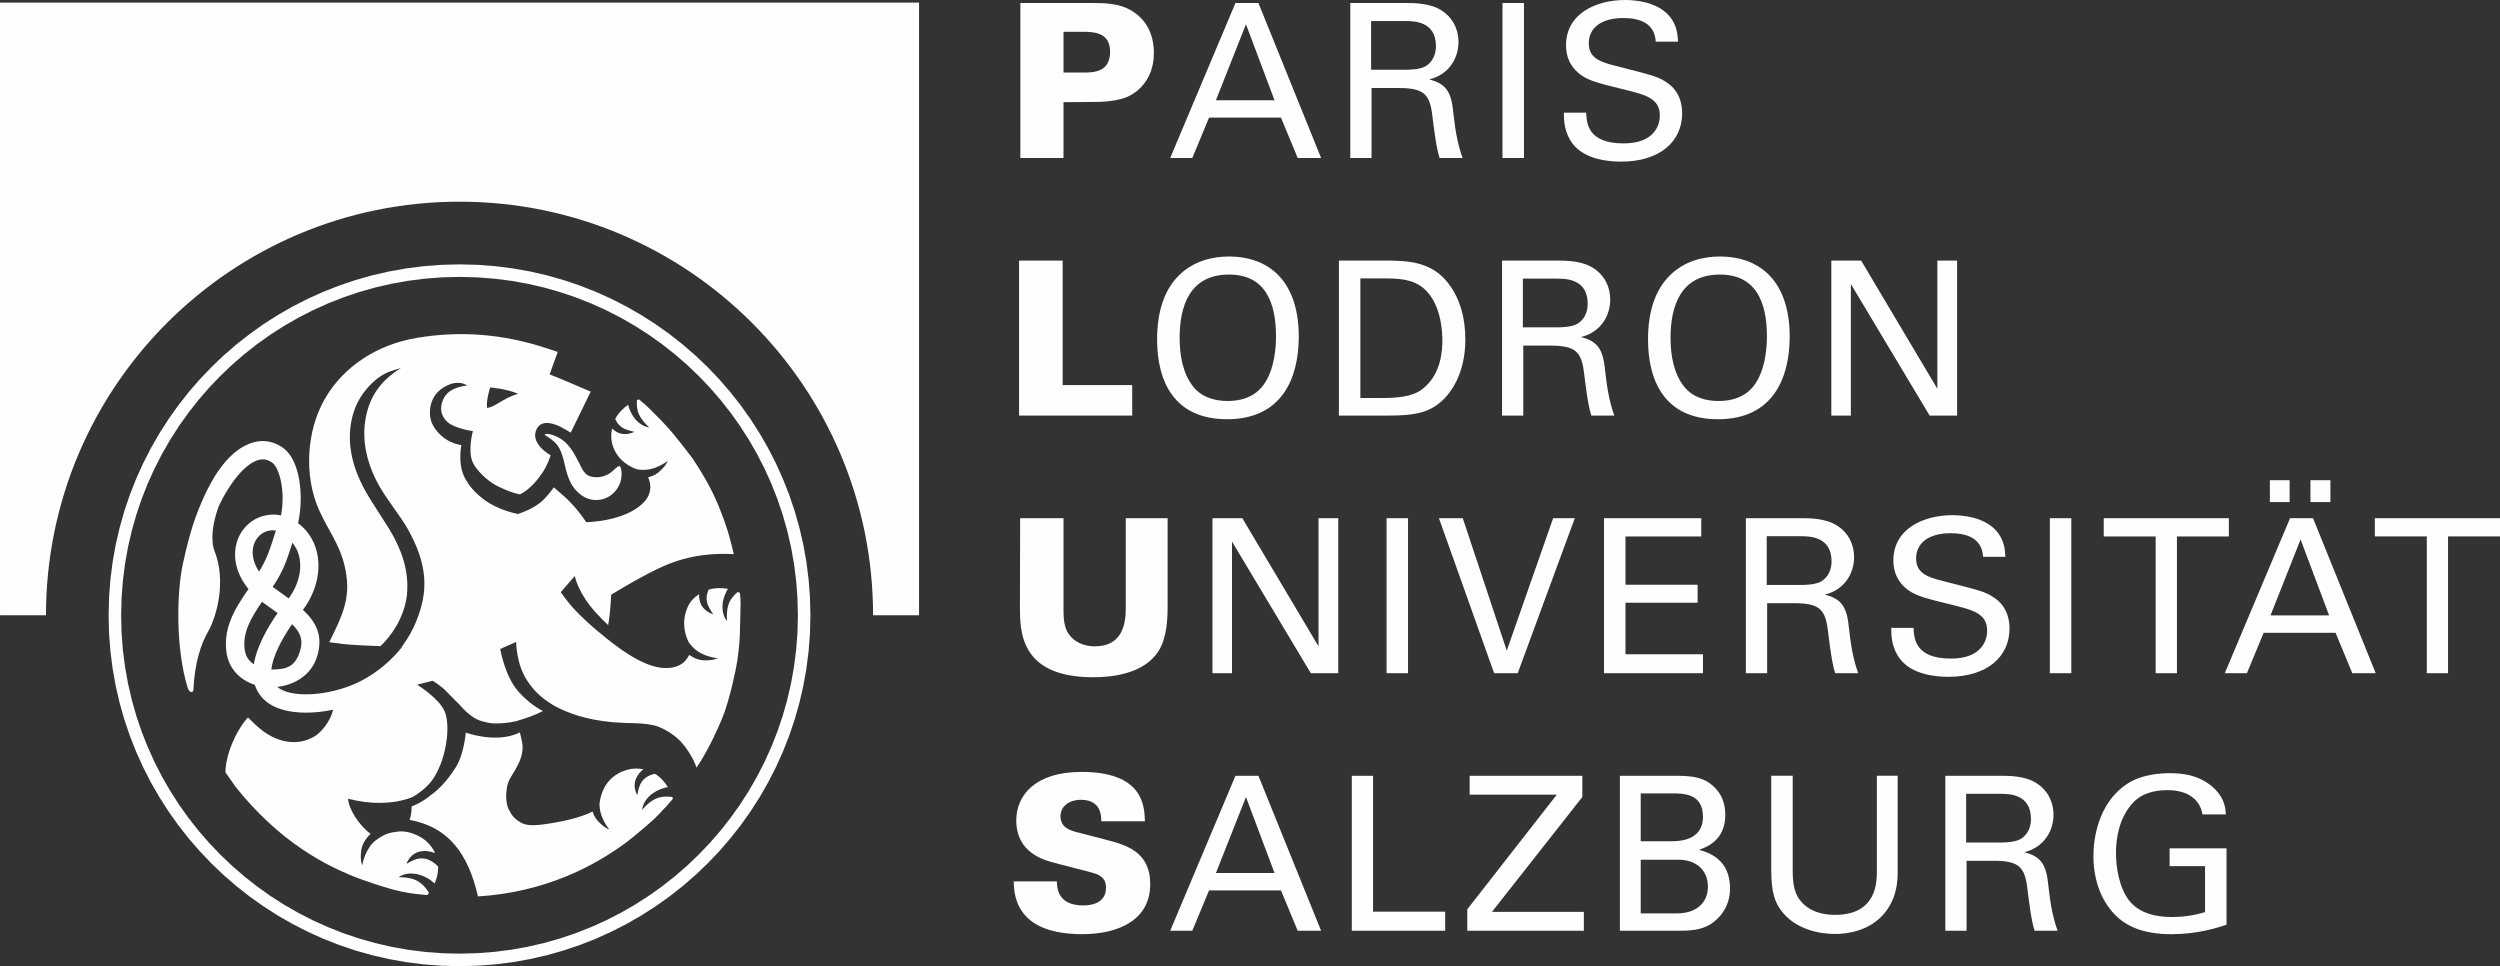
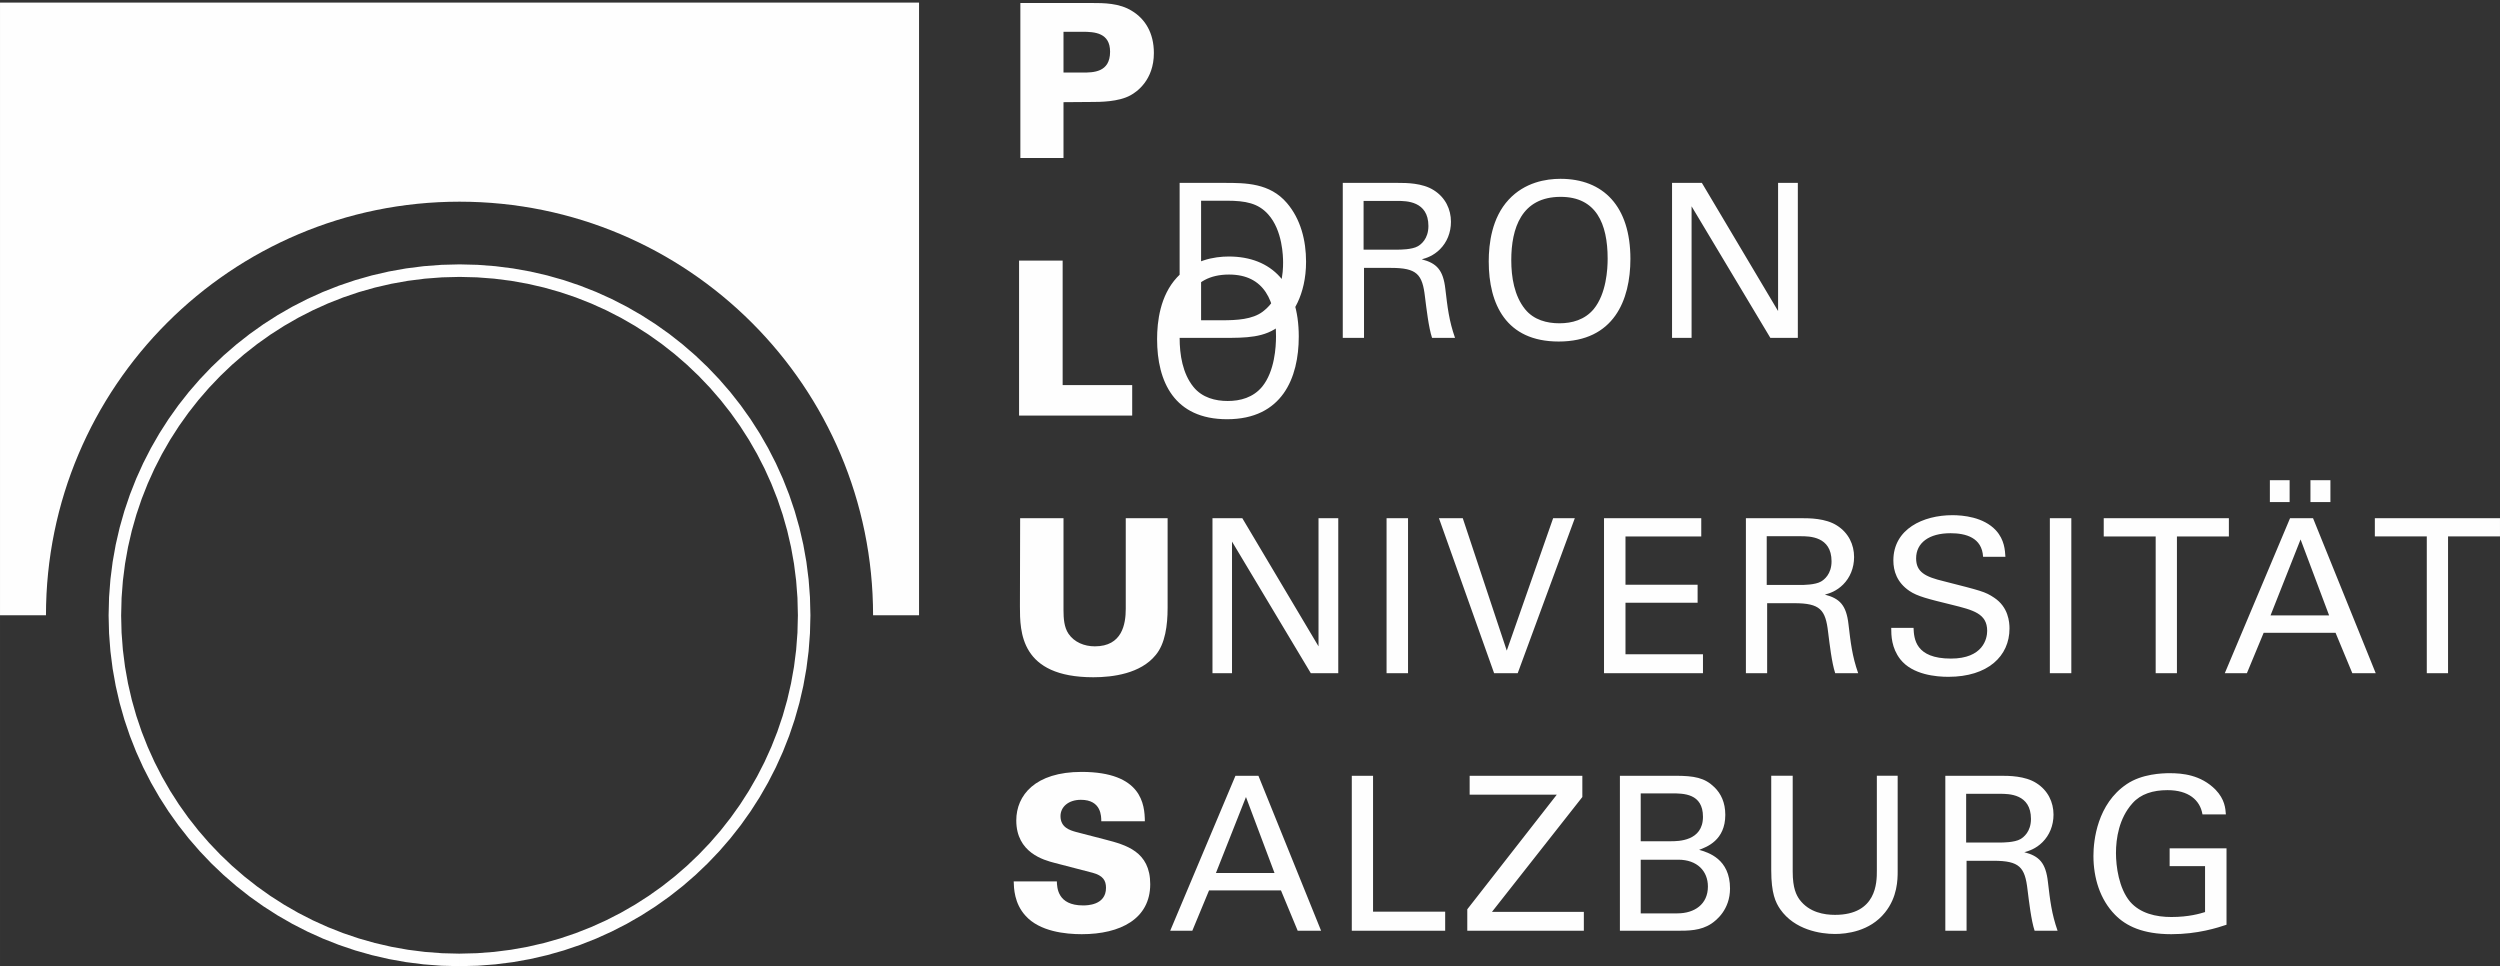
<svg xmlns="http://www.w3.org/2000/svg" xml:space="preserve" width="100mm" height="38.647mm" version="1.1" style="shape-rendering:geometricPrecision; text-rendering:geometricPrecision; image-rendering:optimizeQuality; fill-rule:evenodd; clip-rule:evenodd" viewBox="0 0 9985.74 3859.21">
  <rect x="0" y="0" width="9985.74" height="3859.21" fill="#333333" stroke="none" />
  <defs>
    <style type="text/css">
   
    .fil1 {fill:#FEFEFE;fill-rule:nonzero}
    .fil0 {fill:#FEFEFE;fill-rule:nonzero}
    .fil2 {fill:#FEFEFE;fill-rule:nonzero}
   
  </style>
  </defs>
  <g id="Ebene_x0020_1">
    <g id="_2048344601776">
      <g>
        <path class="fil0" d="M3187.01 2457.57l50.05 0 0 0 -1.83 72.11 -5.41 71.18 -8.91 70.14 -12.33 69.03 -15.65 67.82 -18.89 66.53 -22.04 65.14 -25.1 63.66 -28.07 62.09 -30.96 60.44 -33.74 58.7 -36.47 56.88 -39.07 54.94 -41.6 52.94 -44.06 50.85 -46.4 48.68 -48.67 46.39 -50.86 44.06 -52.93 41.61 -54.95 39.06 -56.87 36.46 -58.7 33.75 -60.44 30.95 -62.09 28.08 -63.66 25.09 -65.13 22.05 -66.53 18.88 -67.82 15.65 -69.02 12.33 -70.14 8.91 -71.18 5.41 -72.1 1.83 0 -50.05 69.58 -1.75 68.64 -5.23 67.64 -8.59 66.55 -11.89 65.39 -15.09 64.13 -18.2 62.79 -21.25 61.36 -24.2 59.87 -27.06 58.27 -29.85 56.6 -32.53 54.83 -35.16 52.99 -37.69 51.06 -40.13 49.06 -42.48 46.93 -44.76 44.77 -46.94 42.48 -49.05 40.12 -51.07 37.7 -52.98 35.15 -54.84 32.54 -56.6 29.86 -58.27 27.05 -59.87 24.21 -61.36 21.24 -62.8 18.21 -64.13 15.09 -65.39 11.89 -66.56 8.59 -67.64 5.23 -68.64 1.75 -69.59 0 0zm-1351.57 -1351.51l0 -50.05 0 0 72.1 1.83 71.18 5.41 70.14 8.91 69.02 12.33 67.82 15.65 66.53 18.88 65.13 22.05 63.66 25.09 62.09 28.07 60.44 30.95 58.7 33.76 56.86 36.45 54.96 39.06 52.93 41.61 50.86 44.05 48.67 46.4 46.4 48.67 44.06 50.85 41.6 52.93 39.07 54.95 36.46 56.87 33.75 58.7 30.96 60.44 28.07 62.08 25.1 63.66 22.04 65.13 18.89 66.53 15.65 67.81 12.33 69.02 8.91 70.14 5.41 71.18 1.83 72.1 -50.05 0 -1.75 -69.58 -5.23 -68.64 -8.59 -67.64 -11.89 -66.55 -15.09 -65.38 -18.21 -64.13 -21.24 -62.79 -24.21 -61.36 -27.05 -59.86 -29.86 -58.27 -32.53 -56.6 -35.16 -54.83 -37.7 -52.99 -40.12 -51.06 -42.48 -49.05 -44.77 -46.93 -46.93 -44.77 -49.06 -42.47 -51.06 -40.13 -52.98 -37.69 -54.84 -35.15 -56.6 -32.54 -58.27 -29.85 -59.87 -27.05 -61.36 -24.2 -62.79 -21.25 -64.13 -18.2 -65.39 -15.09 -66.55 -11.89 -67.64 -8.59 -68.64 -5.23 -69.58 -1.75 0 0zm-1351.59 1351.51l-50.05 0 0 0 1.83 -72.1 5.41 -71.18 8.91 -70.14 12.33 -69.02 15.65 -67.81 18.89 -66.53 22.04 -65.13 25.1 -63.66 28.08 -62.08 30.95 -60.44 33.76 -58.7 36.45 -56.87 39.07 -54.95 41.62 -52.93 44.05 -50.85 46.39 -48.67 48.68 -46.4 50.85 -44.05 52.94 -41.61 54.96 -39.06 56.86 -36.46 58.71 -33.75 60.44 -30.95 62.08 -28.07 63.67 -25.09 65.13 -22.05 66.53 -18.88 67.81 -15.65 69.03 -12.33 70.14 -8.91 71.18 -5.41 72.1 -1.83 0 50.05 -69.58 1.75 -68.64 5.23 -67.64 8.59 -66.56 11.89 -65.38 15.09 -64.13 18.2 -62.79 21.25 -61.37 24.2 -59.86 27.05 -58.27 29.85 -56.61 32.55 -54.84 35.14 -52.98 37.69 -51.07 40.13 -49.05 42.47 -46.94 44.77 -44.76 46.93 -42.49 49.05 -40.12 51.06 -37.7 52.99 -35.15 54.83 -32.54 56.6 -29.85 58.27 -27.06 59.86 -24.21 61.36 -21.24 62.79 -18.21 64.13 -15.09 65.38 -11.89 66.55 -8.59 67.64 -5.23 68.64 -1.75 69.58 0 0zm1351.59 1351.59l0 50.05 0 0 -72.1 -1.83 -71.18 -5.41 -70.14 -8.91 -69.03 -12.33 -67.81 -15.65 -66.53 -18.88 -65.13 -22.05 -63.67 -25.09 -62.08 -28.08 -60.44 -30.95 -58.71 -33.74 -56.87 -36.47 -54.95 -39.06 -52.94 -41.61 -50.85 -44.06 -48.68 -46.39 -46.39 -48.68 -44.06 -50.85 -41.61 -52.94 -39.07 -54.94 -36.46 -56.88 -33.75 -58.7 -30.95 -60.44 -28.08 -62.09 -25.1 -63.66 -22.04 -65.14 -18.89 -66.53 -15.65 -67.82 -12.33 -69.03 -8.91 -70.14 -5.41 -71.18 -1.83 -72.11 50.05 0 1.75 69.59 5.23 68.64 8.59 67.64 11.89 66.56 15.09 65.39 18.21 64.13 21.24 62.8 24.21 61.36 27.06 59.87 29.85 58.27 32.55 56.6 35.14 54.84 37.7 52.98 40.13 51.07 42.48 49.05 44.76 46.94 46.94 44.76 49.05 42.48 51.07 40.13 52.99 37.69 54.83 35.15 56.61 32.54 58.27 29.85 59.86 27.06 61.37 24.2 62.79 21.25 64.13 18.2 65.38 15.09 66.56 11.89 67.64 8.59 68.64 5.23 69.58 1.75 0 0z" />
      </g>
      <path class="fil1" d="M3670.92 2457.54l0 -2447.24 -3670.92 0 0 2447.24 183.58 0c0,-912.32 739.54,-1651.94 1651.89,-1651.94 912.32,0 1651.86,739.63 1651.86,1651.94l183.58 0z" />
      <path class="fil2" d="M4075.61 631.06l172.33 0 0 -222.93 111.47 -0.86c33.43,0 108.04,0 156.05,-26.58 24.01,-12.85 93.46,-60.01 93.46,-168.9 0,-80.61 -35.15,-136.34 -87.46,-168.06 -50.59,-31.72 -113.18,-31.72 -161.19,-31.72l-284.66 0 0 619.06zm172.33 -504.16l75.45 0c49.73,0 110.6,4.28 110.6,79.74 0,83.17 -67.72,83.17 -109.74,83.17l-76.31 0 0 -162.91z" />
-       <path class="fil2" d="M4674.1 631.06l88.31 0 66.87 -161.2 287.24 0 66.87 161.2 93.46 0 -250.36 -619.06 -91.75 0 -260.65 619.06zm302.67 -534.17l114.04 303.52 -234.08 0 120.04 -303.52zm416.7 534.17l84.89 0 0 -279.52 108.03 0c103.75,0 125.19,25.72 135.48,115.75 6,47.15 14.58,122.61 28.3,163.77l91.74 0c-24.02,-68.6 -30.01,-121.76 -38.58,-194.64 -8.57,-77.16 -35.15,-103.74 -94.32,-119.17 18.86,-5.14 46.3,-13.72 72.89,-40.3 27.43,-27.44 43.73,-66.02 43.73,-109.74 0,-49.74 -22.3,-96.89 -68.6,-126.04 -45.44,-29.16 -110.6,-29.16 -142.32,-29.16l-221.22 0 0 619.06zm83.17 -547.03l135.47 0c34.3,0 123.47,0 123.47,100.32 0,51.45 -30.01,73.73 -42.01,80.6 -23.15,13.72 -72.03,13.72 -81.46,13.72l-135.47 0 0 -194.63zm524.74 547.03l85.74 0 0 -619.06 -85.74 0 0 619.06zm245.21 -180.92c0,30.02 0.86,79.75 36.01,125.19 48.88,62.58 144.91,70.31 192.07,70.31 158.62,0 244.36,-83.18 244.36,-192.92 0,-25.72 -4.28,-85.74 -61.73,-123.47 -36.01,-24.01 -52.31,-27.43 -199.78,-65.16 -75.45,-18 -111.46,-36.87 -111.46,-91.74 0,-61.73 51.45,-100.32 137.18,-100.32 60.87,0 126.04,17.15 130.32,94.32l89.17 0c-1.72,-25.72 -3.43,-67.74 -37.73,-105.46 -49.74,-54.02 -132.9,-60.88 -174.06,-60.88 -116.6,0 -235.78,54.87 -235.78,180.91 0,41.16 13.72,87.46 64.31,121.76 31.72,21.43 73.73,31.72 168.05,54.87 86.6,21.44 142.33,35.16 142.33,104.6 0,30.88 -16.29,110.61 -144.9,110.61 -142.33,0 -147.47,-79.74 -149.19,-122.62l-89.17 0z" />
      <polygon class="fil2" points="4070.46,1659.95 4522.32,1659.95 4522.32,1538.21 4244.52,1538.21 4244.52,1040.91 4070.46,1040.91 " />
-       <path class="fil2" d="M4621.78 1354.72c0,169.77 68.59,319.81 279.52,319.81 220.36,0 286.37,-165.48 286.37,-330.1 0,-210.07 -108.04,-319.82 -279.52,-319.82 -57.44,0 -142.33,13.73 -206.64,83.17 -67.73,72.88 -79.74,176.63 -79.74,246.94zm90.02 -5.14c0,-126.9 40.3,-252.94 197.21,-252.94 141.48,0 187.78,106.32 187.78,246.94 0,42.01 -5.15,139.75 -55.74,201.49 -36.01,42.87 -86.6,56.59 -137.18,56.59 -48.87,0 -102.03,-12.86 -137.18,-56.59 -42.87,-53.16 -54.88,-127.76 -54.88,-195.49zm636.2 310.38l174.06 0c90.88,0 167.19,0 228.06,-50.59 47.16,-37.72 102.89,-120.04 102.89,-253.79 0,-84.88 -21.44,-169.78 -76.31,-234.08 -68.59,-80.6 -166.34,-80.6 -249.5,-80.6l-179.2 0 0 619.05zm85.74 -547.88l102.89 0c75.45,0 125.18,10.29 164.63,54.01 58.31,64.31 60.01,169.77 60.01,192.91 0,36.02 -2.57,137.19 -81.45,196.35 -41.15,30.87 -102.88,34.29 -162.05,34.29l-84.03 0 0 -477.57zm565.89 547.88l84.88 0 0 -279.51 108.04 0c103.74,0 125.18,25.72 135.48,115.75 6,47.15 14.57,122.61 28.29,163.76l91.74 0c-24.01,-68.59 -30.01,-121.75 -38.57,-194.63 -8.57,-77.17 -35.15,-103.74 -94.32,-119.17 18.86,-5.14 46.29,-13.73 72.88,-40.3 27.44,-27.44 43.73,-66.02 43.73,-109.75 0,-49.73 -22.29,-96.88 -68.59,-126.04 -45.45,-29.15 -110.6,-29.15 -142.33,-29.15l-221.21 0 0 619.05zm83.17 -547.02l135.47 0c34.3,0 123.46,0 123.46,100.32 0,51.45 -30.01,73.72 -42,80.6 -23.16,13.71 -72.03,13.71 -81.46,13.71l-135.47 0 0 -194.62zm499.88 241.79c0,169.77 68.59,319.81 279.51,319.81 220.36,0 286.37,-165.48 286.37,-330.1 0,-210.07 -108.03,-319.82 -279.51,-319.82 -57.45,0 -142.33,13.73 -206.64,83.17 -67.74,72.88 -79.74,176.63 -79.74,246.94zm90.02 -5.14c0,-126.9 40.3,-252.94 197.21,-252.94 141.47,0 187.77,106.32 187.77,246.94 0,42.01 -5.15,139.75 -55.74,201.49 -36,42.87 -86.59,56.59 -137.17,56.59 -48.88,0 -102.03,-12.86 -137.18,-56.59 -42.88,-53.16 -54.88,-127.76 -54.88,-195.49zm642.2 310.38l78.02 0 0 -525.59 314.68 525.59 109.74 0 0 -619.05 -78.89 0 0 511.88 -304.38 -511.88 -119.18 0 0 619.05z" />
+       <path class="fil2" d="M4621.78 1354.72c0,169.77 68.59,319.81 279.52,319.81 220.36,0 286.37,-165.48 286.37,-330.1 0,-210.07 -108.04,-319.82 -279.52,-319.82 -57.44,0 -142.33,13.73 -206.64,83.17 -67.73,72.88 -79.74,176.63 -79.74,246.94zm90.02 -5.14c0,-126.9 40.3,-252.94 197.21,-252.94 141.48,0 187.78,106.32 187.78,246.94 0,42.01 -5.15,139.75 -55.74,201.49 -36.01,42.87 -86.6,56.59 -137.18,56.59 -48.87,0 -102.03,-12.86 -137.18,-56.59 -42.87,-53.16 -54.88,-127.76 -54.88,-195.49zl174.06 0c90.88,0 167.19,0 228.06,-50.59 47.16,-37.72 102.89,-120.04 102.89,-253.79 0,-84.88 -21.44,-169.78 -76.31,-234.08 -68.59,-80.6 -166.34,-80.6 -249.5,-80.6l-179.2 0 0 619.05zm85.74 -547.88l102.89 0c75.45,0 125.18,10.29 164.63,54.01 58.31,64.31 60.01,169.77 60.01,192.91 0,36.02 -2.57,137.19 -81.45,196.35 -41.15,30.87 -102.88,34.29 -162.05,34.29l-84.03 0 0 -477.57zm565.89 547.88l84.88 0 0 -279.51 108.04 0c103.74,0 125.18,25.72 135.48,115.75 6,47.15 14.57,122.61 28.29,163.76l91.74 0c-24.01,-68.59 -30.01,-121.75 -38.57,-194.63 -8.57,-77.17 -35.15,-103.74 -94.32,-119.17 18.86,-5.14 46.29,-13.73 72.88,-40.3 27.44,-27.44 43.73,-66.02 43.73,-109.75 0,-49.73 -22.29,-96.88 -68.59,-126.04 -45.45,-29.15 -110.6,-29.15 -142.33,-29.15l-221.21 0 0 619.05zm83.17 -547.02l135.47 0c34.3,0 123.46,0 123.46,100.32 0,51.45 -30.01,73.72 -42,80.6 -23.16,13.71 -72.03,13.71 -81.46,13.71l-135.47 0 0 -194.62zm499.88 241.79c0,169.77 68.59,319.81 279.51,319.81 220.36,0 286.37,-165.48 286.37,-330.1 0,-210.07 -108.03,-319.82 -279.51,-319.82 -57.45,0 -142.33,13.73 -206.64,83.17 -67.74,72.88 -79.74,176.63 -79.74,246.94zm90.02 -5.14c0,-126.9 40.3,-252.94 197.21,-252.94 141.47,0 187.77,106.32 187.77,246.94 0,42.01 -5.15,139.75 -55.74,201.49 -36,42.87 -86.59,56.59 -137.17,56.59 -48.88,0 -102.03,-12.86 -137.18,-56.59 -42.88,-53.16 -54.88,-127.76 -54.88,-195.49zm642.2 310.38l78.02 0 0 -525.59 314.68 525.59 109.74 0 0 -619.05 -78.89 0 0 511.88 -304.38 -511.88 -119.18 0 0 619.05z" />
      <path class="fil2" d="M4074.75 2069.81l-0.86 352.4c0,101.18 0.86,282.95 293.24,282.95 78.02,0 188.62,-14.58 248.65,-88.32 38.58,-45.45 48.01,-120.04 48.01,-188.62l0 -358.4 -167.19 0 0 361.82c0,61.73 -14.58,150.05 -123.47,150.05 -42.01,0 -82.3,-16.29 -105.46,-50.59 -17.15,-25.72 -19.72,-60.02 -19.72,-93.46l0 -367.83 -173.19 0z" />
      <path class="fil2" d="M4843.01 2688.86l78.02 0 0 -525.6 314.68 525.6 109.74 0 0 -619.05 -78.88 0 0 511.87 -304.39 -511.87 -119.18 0 0 619.05zm695.36 0l85.74 0 0 -619.05 -85.74 0 0 619.05zm751.95 -619.05l-86.61 0 -185.2 529.02 -175.77 -529.02 -95.17 0 220.36 619.05 94.32 0 228.07 -619.05zm116.61 619.05l395.26 0 0 -75.45 -309.52 0 0 -205.78 288.09 0 0 -72.03 -288.09 0 0 -192.91 302.67 0 0 -72.88 -388.41 0 0 619.05zm566.73 0l84.88 0 0 -279.51 108.04 0c103.74,0 125.18,25.71 135.48,115.74 6,47.15 14.57,122.61 28.29,163.77l91.74 0c-24.01,-68.59 -30.01,-121.76 -38.57,-194.63 -8.58,-77.17 -35.15,-103.75 -94.33,-119.18 18.87,-5.14 46.3,-13.72 72.89,-40.3 27.43,-27.43 43.73,-66.02 43.73,-109.74 0,-49.73 -22.29,-96.89 -68.59,-126.04 -45.45,-29.15 -110.6,-29.15 -142.33,-29.15l-221.21 0 0 619.05zm83.16 -547.02l135.48 0c34.3,0 123.46,0 123.46,100.32 0,51.44 -30.01,73.72 -42.01,80.6 -23.15,13.71 -72.02,13.71 -81.45,13.71l-135.48 0 0 -194.62zm497.31 366.11c0,30.01 0.86,79.74 36.01,125.18 48.87,62.59 144.9,70.31 192.06,70.31 158.62,0 244.36,-83.17 244.36,-192.92 0,-25.71 -4.28,-85.74 -61.73,-123.46 -36.01,-24.01 -52.3,-27.44 -199.78,-65.16 -75.45,-18.01 -111.46,-36.88 -111.46,-91.75 0,-61.73 51.45,-100.32 137.18,-100.32 60.88,0 126.04,17.16 130.32,94.32l89.17 0c-1.71,-25.72 -3.43,-67.73 -37.73,-105.46 -49.73,-54.01 -132.9,-60.88 -174.06,-60.88 -116.6,0 -235.78,54.87 -235.78,180.91 0,41.16 13.72,87.47 64.31,121.76 31.72,21.44 73.74,31.72 168.05,54.87 86.61,21.44 142.34,35.16 142.34,104.61 0,30.87 -16.3,110.61 -144.9,110.61 -142.33,0 -147.48,-79.75 -149.2,-122.62l-89.16 0zm633.63 180.91l85.74 0 0 -619.05 -85.74 0 0 619.05zm507.59 0l0 -546.17 207.49 0 0 -72.88 -499.88 0 0 72.88 207.49 0 0 546.17 84.89 0zm191.19 0l88.31 0 66.87 -161.19 287.24 0 66.87 161.19 93.46 0 -250.36 -619.05 -91.75 0 -260.65 619.05zm302.67 -534.17l114.04 303.53 -234.08 0 120.04 -303.53zm-122.62 -149.19l78.89 0 0 -87.46 -78.89 0 0 87.46zm162.06 0l79.74 0 0 -87.46 -79.74 0 0 87.46zm549.6 683.36l0 -546.17 207.49 0 0 -72.88 -499.87 0 0 72.88 207.49 0 0 546.17 84.88 0z" />
      <path class="fil2" d="M4049.03 3520.53c0.86,26.57 1.71,87.46 47.15,137.18 56.59,63.45 160.34,73.74 224.65,73.74 155.19,0 273.52,-61.74 273.52,-199.79 0,-131.18 -97.75,-156.91 -180.06,-178.34l-115.75 -30.01c-24.86,-6.87 -62.58,-18.01 -62.58,-63.46 0,-36.86 31.71,-65.16 81.44,-65.16 82.31,0 81.45,66.87 81.45,85.74l174.06 0c-0.86,-66.03 -11.15,-197.21 -252.94,-197.21 -185.2,0 -260.65,93.47 -260.65,193.78 0,129.47 110.6,158.61 153.47,169.76l151.76 39.44c41.15,11.14 53.16,30.87 53.16,60.02 0,70.31 -77.17,70.31 -91.75,70.31 -102.03,0 -103.75,-71.17 -104.6,-96.03l-172.34 0z" />
      <path class="fil2" d="M4674.1 3717.73l88.31 0 66.87 -161.19 287.24 0 66.87 161.19 93.46 0 -250.36 -619.05 -91.75 0 -260.65 619.05zm302.67 -534.17l114.04 303.53 -234.08 0 120.04 -303.53zm422.7 534.17l372.98 0 0 -76.3 -288.09 0 0 -542.75 -84.89 0 0 619.05zm461.29 0l465.58 0 0 -75.45 -366.98 0 360.98 -458.72 0 -84.88 -450.14 0 0 75.45 348.1 0 -357.54 457.86 0 85.74zm609.6 0l225.51 0c48.87,0 96.88,0 139.75,-28.29 20.58,-13.72 74.59,-56.59 74.59,-140.62 0,-118.32 -87.45,-144.03 -123.45,-154.33 30.01,-11.14 104.6,-37.73 104.6,-139.76 0,-48.87 -17.16,-84.88 -43.73,-110.6 -38.59,-37.73 -80.6,-45.45 -156.05,-45.45l-221.22 0 0 619.05zm83.17 -548.74l123.47 0c47.15,0 125.18,0 125.18,93.46 0,97.74 -99.47,97.74 -128.62,97.74l-120.04 0 0 -191.2zm0 264.94l150.05 0c75.45,0 118.33,45.45 118.33,107.18 0,71.16 -54.02,107.17 -121.76,107.17l-146.62 0 0 -214.34zm521.32 -335.25l0 377.26c0,92.6 17.15,128.62 36.01,156.05 57.45,82.31 160.34,98.61 218.63,98.61 44.59,0 138.9,-9.44 199.79,-85.75 49.73,-61.73 50.59,-131.18 50.59,-164.62l0 -381.56 -83.17 0 0 379.84c0,44.58 0,175.77 -167.2,175.77 -42.86,0 -102.88,-9.44 -141.46,-60.88 -12.86,-18 -27.44,-45.45 -27.44,-111.46l0 -383.26 -85.74 0zm695.35 619.05l84.88 0 0 -279.51 108.04 0c103.74,0 125.18,25.72 135.48,115.75 6,47.15 14.57,122.61 28.29,163.76l91.74 0c-24.01,-68.59 -30.01,-121.75 -38.57,-194.63 -8.58,-77.17 -35.15,-103.74 -94.32,-119.17 18.86,-5.14 46.29,-13.72 72.88,-40.3 27.44,-27.44 43.73,-66.02 43.73,-109.75 0,-49.73 -22.29,-96.88 -68.59,-126.04 -45.45,-29.15 -110.6,-29.15 -142.33,-29.15l-221.21 0 0 619.05zm83.17 -547.02l135.47 0c34.3,0 123.46,0 123.46,100.32 0,51.45 -30.01,73.73 -42.01,80.6 -23.15,13.71 -72.02,13.71 -81.45,13.71l-135.47 0 0 -194.62zm1037.47 82.31c-1.72,-24.02 -4.28,-60.02 -41.16,-98.61 -59.16,-60.01 -133.75,-66.03 -182.63,-66.03 -30.87,0 -111.46,2.59 -172.33,43.74 -117.46,78.88 -132.9,224.64 -132.9,286.37 0,87.46 25.72,174.05 86.6,235.79 43.73,44.58 110.61,77.17 224.64,77.17 105.47,0 184.35,-25.72 220.36,-37.74l0 -305.23 -227.22 0 0 71.17 141.48 0 0 183.48c-19.72,6 -64.31,19.72 -134.62,19.72 -61.73,0 -124.31,-14.58 -164.62,-60.87 -45.45,-54.02 -56.59,-142.33 -56.59,-194.63 0,-58.3 12,-138.9 66.02,-198.92 32.58,-36.87 81.45,-52.31 139.76,-52.31 84.02,0 130.32,39.44 139.75,96.89l93.47 0z" />
-       <path class="fil2" d="M2958.33 2411.79l-0.17 -0.08c0.17,-11.6 -1.02,-28.23 -2.77,-43.55 -2.65,-1.59 -5.89,-2.42 -8.69,-3.79 -17.36,14.71 -31.24,31.43 -37.92,53.69 -8.49,28.34 -4.58,62.7 -4.58,62.7 0,0 -25.43,-25.83 -16.7,-76.34 3.68,-21.22 11.38,-38.35 20.04,-52.42 -24.17,-4.15 -49.18,-3.9 -68.99,0.9 -2.79,0.69 -5.3,2.02 -8.06,2.84 -10.06,21.42 -10.01,41.86 -3.3,59.57 6.32,16.75 21.58,37.81 21.58,37.81 0,0 -35.52,-8.53 -49.57,-41.04 -5.74,-13.36 -7.17,-26.58 -6.76,-38.73 -20.09,12.98 -36.86,30.26 -46.15,52.34 -26.36,62.63 -8.5,114.09 5.28,140.5 9.15,13.25 26.83,33.54 55.69,46.59 32.24,14.6 59.54,16.2 59.54,16.2 0,0 -17.77,10.88 -59.69,8.19 -22.46,-1.45 -41.51,-12.26 -54.13,-21.55 -18.86,39.8 -51.82,49.7 -79.86,52.29 -79.2,7.33 -173.51,-55.7 -255.46,-121.9 0.05,-0.13 0.07,-0.29 0.11,-0.43 -51.05,-39.39 -96.52,-82.75 -124.69,-112.91 -24.96,-26.77 -53.17,-67.36 -53.17,-67.36l56.03 -64.53c0,0 13.19,69.13 83.67,145.56 19.85,21.55 36.02,38.32 49.62,50.61 10.18,-58.17 11.71,-121.18 12.02,-121.34 36.86,-22.87 133.29,-80.36 205.09,-112.46 108.18,-48.44 209.53,-54.29 284.82,-49.6 -12.1,-49.07 -21.86,-98.21 -63.17,-198.28 -27.58,-66.82 -67.7,-133.63 -97.48,-177.89l0.06 0c0,0 -0.47,-0.65 -0.89,-1.26 -1.73,-2.56 -3.56,-5.36 -5.24,-7.78 -0.05,0 -0.17,0 -0.25,0 -1.26,-1.82 -2.39,-3.42 -2.83,-3.96 -10.13,-13.69 -62.29,-81.5 -93.69,-116.66 -8.96,-10.09 -19.79,-21.5 -30.71,-32.68 -0.03,0 -0.22,-0.24 -0.22,-0.24l-0.09 -0.04c-24.14,-24.79 -48.54,-48.32 -53.54,-53.13 -4.5,-4.47 -13.34,-12.48 -31.1,-26.53 -2.64,0.72 -5.13,2.29 -7.78,3.2 -1.78,20.7 0.11,40.63 9.6,59.84 13.11,26.52 39.42,49.02 39.42,49.02 0,0 -36.23,-1.57 -64.28,-44.49 -10.31,-15.78 -16.3,-31.4 -19.86,-45.96 -20.37,14.38 -38.11,32.69 -48.64,50.86 -1.21,2.06 -1.78,4.32 -2.88,6.43 7.8,17.84 19.95,30.5 34.71,37.77 16.03,7.92 41.54,12.92 41.54,12.92 0,0 -31.77,18.01 -64.22,3.79 -9.98,-4.36 -18.11,-10.42 -25.01,-16.99 -4.86,24.31 -4.04,49.43 4.34,73.04 14.96,42.07 49.04,73.57 94.6,89.81 16.05,3.09 40.9,4.86 68.82,-4.56 33.54,-11.32 54.6,-28.78 54.6,-28.78 0,0 -5.61,20.12 -38.11,46.73 -12.5,10.23 -27.04,15.7 -40.07,18.69 19.38,44.12 3.92,77.22 -15.94,98.79 -42.86,46.38 -128.91,76.32 -230.87,80.71 -23.88,-35.52 -45.55,-60.14 -55.99,-71.23 -0.8,-0.85 -5.44,-5.8 -11.51,-11.93 -5.04,-6.51 -32.85,-31.01 -62.21,-56.18 -8.96,12.83 -23.12,31.23 -42.59,50.69 -36.34,36.35 -100.67,55.64 -100.67,55.64 0,0 -74.46,-12.48 -135.24,-56.99 -25.07,-18.36 -56.25,-48.98 -68.57,-73.18 -41.06,-57.56 -22.1,-144.81 -22.1,-144.81 0,0 -20.06,-2.12 -44.48,-13.63 -35.52,-16.78 -66.11,-51.25 -76.2,-82.09 -11.51,-35.24 -10.82,-118.89 81.7,-149.7 42.2,-11.03 61.25,8.1 61.25,8.1 0,0 -65.13,2.84 -89.73,45.06 -24.57,42.23 -12.2,80.03 12.23,100.34 29.39,26.22 101.11,35.99 101.11,35.99 0,0 -22.33,79.01 0.36,126.86 12.31,26.01 55.31,73.32 102.86,95.33 30.19,14.05 56.77,25.23 84.53,30.52 44.15,-20.48 79.7,-71.81 81.28,-74.14 -0.11,-0.11 -0.3,-0.25 -0.44,-0.36 1.08,-1.35 2.24,-2.52 3.28,-3.9 25.53,-33.61 38.59,-77.24 38.55,-77.3l-0.36 0.17c0.13,-0.49 0.25,-0.82 0.25,-0.82 0,0 -86.3,-47.12 -54.82,-106.09 22.05,-41.36 79.45,-16.71 105.12,-1.76l30.16 17.54 79.81 -163.68c0,0 -110.07,-48.08 -164.01,-68.94l32.27 -89.7 -37.04 -12.37c-185.95,-62.15 -357.05,-71.91 -525.56,-43.82 -159.74,26.64 -293.59,115.22 -367.24,242.98 -74.49,129.29 -83.95,307.93 -24.05,443.37 42.83,96.85 101.44,157.72 112.21,284.07 8.24,96.77 -37.59,174.93 -70.77,245.3 22.33,2.11 48.64,6.32 48.64,6.32 34.33,4.42 100.31,7.45 156,9.35 39.45,-38.38 92.5,-106.17 105.31,-202.07 11.1,-104.33 -26.79,-188.53 -58.17,-244.49 -30.02,-53.53 -87.61,-133.11 -118.42,-193.75 -53.21,-104.54 -64.11,-202.76 -36.45,-292.84 17.08,-55.66 52.53,-102.12 95.9,-136.46 38.24,-28.12 58.42,-30.43 93.53,-41.13 -60.89,36.13 -109.6,89.93 -131.29,160.57 -27.66,90.09 -18.19,188.3 35.02,292.84 30.82,60.64 92.67,134.57 122.69,188.06 31.37,55.99 72.19,140.14 66.68,237.4 -2.36,64.95 -32.54,148.8 -70.42,206.28 -9.19,13.88 -14.87,22.02 -19.27,27.99 0.36,0 0.91,0.02 1.26,0.02 -30.21,41.29 -107.32,118.43 -210.09,156.94 -109.16,40.88 -230.34,43.94 -281.23,8.85 -2.56,-1.78 -4.94,-3.62 -7.2,-5.49 66.26,-7.62 134.62,-44.76 158.48,-119.97 26.68,-84.14 -4.53,-139.95 -56.16,-187.61 78.09,-103.93 83.23,-236.24 11.1,-318.22 -9.41,-10.71 -19.68,-20.12 -30.52,-28.21 24.42,-110.67 7.12,-251.74 -58.75,-299.87 -35.74,-26.09 -76.25,-34.2 -117.15,-23.57 -102.37,26.77 -168.57,149.09 -199.47,217.01 -30.96,67.83 -56.72,137.47 -85.42,272.22 -24.17,113.64 -28.23,334.82 19.5,490.77 7.2,23.4 22.42,21.83 23.09,8.99 2.58,-55.55 10.51,-100.8 20.4,-137.25 11.59,-42.8 25.97,-73.43 37.77,-94.07 37.47,-65.54 72.63,-205.71 26.91,-321.3 -16.96,-42.94 -9.76,-109.4 16.03,-180.32 37.91,-81.76 101.41,-169.89 159.68,-185.15 19.71,-5.17 37.34,-1.4 55.44,11.81 25.46,18.64 52.89,109.27 33.84,209.75 -13.27,-2.73 -26.85,-3.73 -40.43,-2.92 -46.29,2.73 -88.16,26.64 -114.96,65.51 -41.21,60.01 -40.86,151.11 25.53,231.5 -57.62,81.94 -101.22,158 -88.07,252.79 8.69,62.54 51.52,110.22 113.28,129.85 9.52,30.05 28.38,55.39 55.48,74.11 35.95,24.73 88.7,37.08 149.52,37.08 33.92,0 70.34,-3.97 107.7,-11.7 -9.6,44.45 -46.21,89.69 -74.38,106.6 -64.3,38.59 -153.61,31.86 -236.54,-47.53 0,0 -17.65,-17.35 -29.31,-28.11 -47.99,52.45 -89.67,149.82 -89.7,219.14l40.54 58.14c174.12,217.53 357.9,317.73 511.34,372.66 0,-0.04 0.03,-0.06 0.06,-0.09 3.35,1.21 66.93,24.17 121.44,38.62 65.21,17.3 133,20.81 133,20.81l0.31 -0.83c2.36,-2.37 4.11,-5.52 6.28,-8.14 -15.17,-23.92 -32.95,-43.32 -59.24,-53.24 -27.68,-10.48 -62.23,-8.96 -62.23,-8.96 0,0 27.54,-23.56 77.29,-11.33 30.11,7.4 51.61,22.27 66.64,36.43 8.91,-21.08 14.13,-43.57 14.18,-62.87 0.03,-1.84 -0.47,-3.57 -0.55,-5.39 -2.67,-2.58 -5.33,-5.21 -8.52,-8.05 -27.02,-23.95 -54.65,-28.15 -78.4,-21.03 -17.13,5.14 -39.18,18.88 -39.18,18.88 0,0 10.95,-34.82 44.41,-46.56 27.29,-9.57 53.43,-3.09 69.96,3.51 -8.23,-18.49 -20.4,-35.08 -36.01,-48.4 -26.61,-22.83 -72.72,-42.15 -110.62,-37.86 -37.94,4.28 -53.76,10.91 -75.6,24.92 -22.12,14.25 -34.77,26.37 -48.51,51.83 -16.83,31.18 -20.29,58.31 -20.29,58.31 0,0 -9.65,-18.53 -4.01,-60.15 4.51,-33.53 29.58,-58.17 37.47,-65.23 -43.24,-31.58 -87.3,-96.74 -90.16,-140.72 89.23,23.62 178.66,22.3 251.03,-3.93 7.39,-3.5 15.54,-7.5 22.63,-12.42 56.82,-39.2 72.66,-69.08 90.85,-109.41 29.78,-66.02 44.18,-171.64 20.56,-224.77 -22.71,-51.05 -109.21,-104.96 -109.21,-104.96l62.4 -15.59c0,0 34.11,20.56 57.45,45.39 23.32,24.79 49.32,49.62 49.32,49.62 0,0 42.14,53.19 87.53,65.95 43.54,12.26 57.51,10.18 93.6,7.81 12.34,-0.82 28.16,-3.62 46.43,-7.53 0,-0.09 -0.03,-0.11 -0.05,-0.16 40.43,-12.32 70.79,-21.95 106.05,-40.25 -37.41,-18.99 -71.41,-47.48 -99.23,-78.98 -53.2,-60.28 -71.62,-168.79 -71.62,-168.79l63.81 -28.17c0,0 -0.72,87.03 43.96,154.49 23.78,35.9 50.91,65.67 101.41,96.35 34.22,20.78 76.44,35.93 104.29,44.64 22.33,6.24 44.45,11.6 60.75,14.65 53.66,10.07 88.98,13.04 170.93,14.85 21.45,0.44 62.65,4.15 88.05,14.08 26.58,10.31 57.51,29.17 82.88,53.68 23.2,22.38 57.53,73.48 67.59,109.1 17.46,-22.87 58.61,-90.96 102.83,-196.27 30.79,-73.32 57.62,-210.25 57.02,-210.99 5.11,-22.46 12.76,-87.47 13.77,-122.84 1.05,-36.59 2.92,-123.95 2.92,-123.95zm-1911.78 -8.06c1.96,1.52 3.95,3.03 6.02,4.48 10.5,7.67 20.86,15.07 30.99,22.24 8.96,6.41 17.4,12.45 25.33,18.33 -38.21,54.65 -83.29,131.82 -94.94,204.44 -17.37,-11.13 -32.6,-29.06 -36.62,-57.83 -9.13,-65.73 22.63,-124.33 69.22,-191.67zm55.34 -284.7c-1.27,4.04 -2.51,8.06 -3.71,11.98 -20.18,65.16 -35.02,107.79 -63.47,152.04 -32.08,-48.51 -32.11,-97.58 -9.85,-129.99 14.4,-20.95 35.82,-33.29 60.28,-34.75 1.62,-0.1 3.22,-0.16 4.83,-0.16 3.96,0 7.95,0.3 11.91,0.88zm51.16 271.15c-8.86,-6.43 -17.92,-12.89 -26.97,-19.35 -9.92,-7.06 -20.04,-14.29 -30.32,-21.83 -2.29,-1.64 -4.48,-3.27 -6.68,-4.91 42.39,-60.97 59.64,-114.83 78.73,-176.24 47.06,55.56 40.66,147.27 -14.76,222.33zm-69.38 284.22c5.99,-53.31 41.2,-120.83 82.87,-181.16 34.44,33.37 45.68,63.56 31.24,109.15 -21.12,66.56 -60.25,70.96 -114.11,72.01zm873.85 -1126.96c0,0 69.41,6.1 111.52,25.45 -61.79,18.55 -88.29,51.8 -123.34,56.69 -5.18,-26.5 11.82,-82.14 11.82,-82.14zm468.28 348.7c-34.61,17.1 -72.96,11.02 -86.95,-4.64 -14.02,-15.67 -17.07,-25.07 -25.2,-41.51 -8.67,-16.44 -17.62,-34.31 -28.98,-51.46 -11.59,-16.91 -25.73,-33.51 -43.49,-45.01 -17.58,-11.68 -42.58,-20.81 -56.57,-20.43 -13.97,0.39 -8.23,5.67 -2.48,8.42 5.77,2.72 30.4,19.52 40.85,32.52 10.61,12.94 17.49,28.12 22.65,44.29 11.48,32.48 12.72,68.58 34.75,111.69 2.83,5.41 5.93,10.77 10.26,16.21l6.06 8.06 6.64 7.09c8.8,9.63 19.9,17.92 32.31,24.79 25.02,13.75 58.34,14.83 84.73,3.01 26.88,-11.27 45.55,-33.37 54.81,-55.81 9.24,-22.76 9.79,-53.38 2.84,-67.94 -6.9,-14.52 -24.31,16.57 -52.24,30.73zm-789.51 1378.76c155.28,28.25 233.93,135.16 272.85,305.75 268,-17.18 460.78,-118.97 591.83,-215.23l0.05 0.27c0,0 66.04,-52.29 109.9,-92.5 15.48,-14.22 30.79,-30.74 43.69,-45.48 0,0.25 0.11,0.56 0.11,0.81 0,0 20.2,-22.19 33.06,-38.06 -0.46,-2.45 -1.74,-4.8 -2.39,-7.23 -25.6,-3.13 -49.9,-1.89 -72.75,10.4 -26.05,14.05 -47.57,41.1 -47.57,41.1 0,0 0.29,-36.24 42.19,-65.79 20.97,-14.79 42.14,-21.94 60.5,-25.09 -12.81,-20.35 -29.25,-38.35 -45.99,-49.68 -2,-1.37 -4.28,-2.11 -6.34,-3.39 -30.19,6.41 -49.26,22.69 -58.53,43.22 -7.34,16.34 -11.44,41.98 -11.44,41.98 0,0 -19.12,-31.12 -6.01,-64.06 6.95,-17.56 18.8,-30.16 30.59,-39.16 -21.16,-4.29 -43.04,-4.04 -64.13,1.81 -49.53,13.83 -100.17,50.98 -111.22,133.88 -0.35,14.51 1.38,32.16 8.5,51.08 12.47,33.12 30.68,53.54 30.68,53.54 0,0 -20.29,-4.86 -48.02,-36.42 -9.52,-10.83 -15.29,-23.48 -18.89,-35.27 -48.35,25.5 -129.39,41.32 -171.24,47.88 -52.22,8.19 -90.16,11.27 -115.26,-3.59 -26.31,-15.62 -35.63,-27.69 -48.41,-52.64 -16.19,-31.72 -9.92,-84.12 -2.88,-105.45 13.24,-39.86 76.38,-98.27 53.13,-176.95 -1.93,-10.34 -3.71,-18.14 -5.5,-25.18 -7.84,3.54 -15.48,6.77 -22.66,9.22 -88.65,30.51 -193.6,-8.5 -193.6,-8.5 0,0 -6.95,87.47 -41.12,140.39 -42.53,65.95 -75.26,92.91 -112.33,120.16 -23.17,17.02 -44.84,27.54 -62.72,34.3 -0.17,17.73 -2.37,37.08 -8.08,53.88z" />
    </g>
  </g>
</svg>